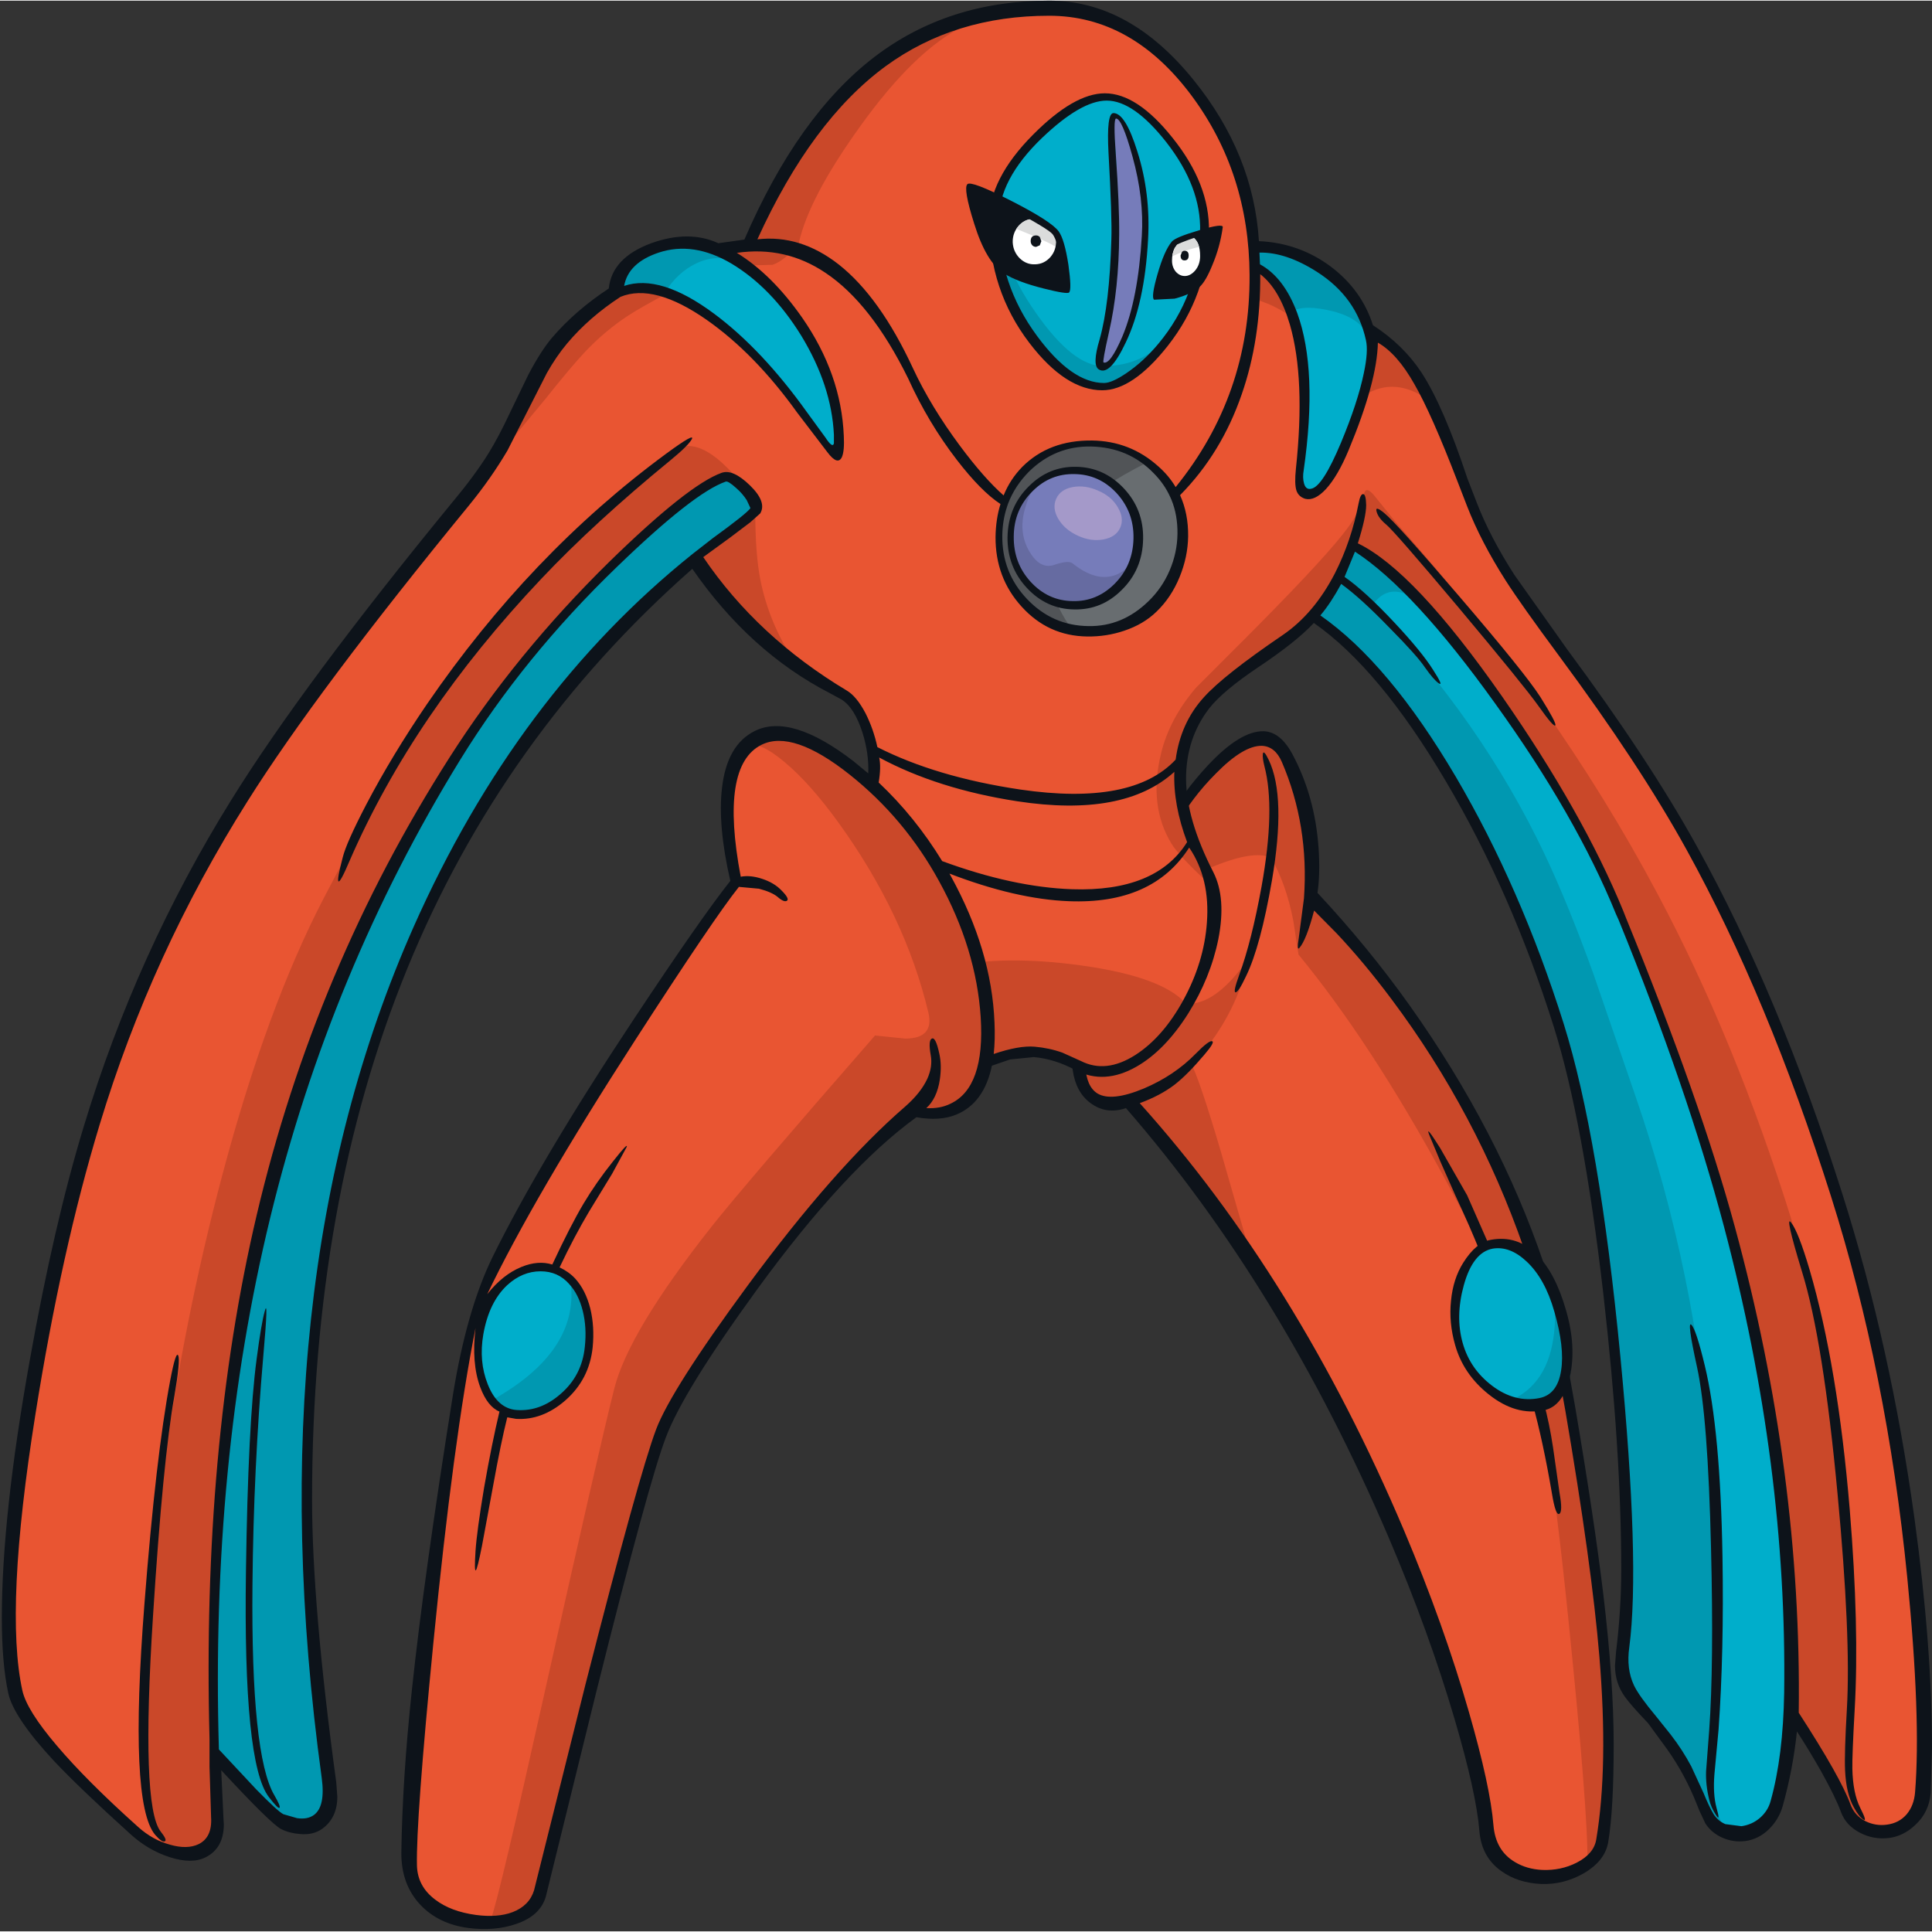
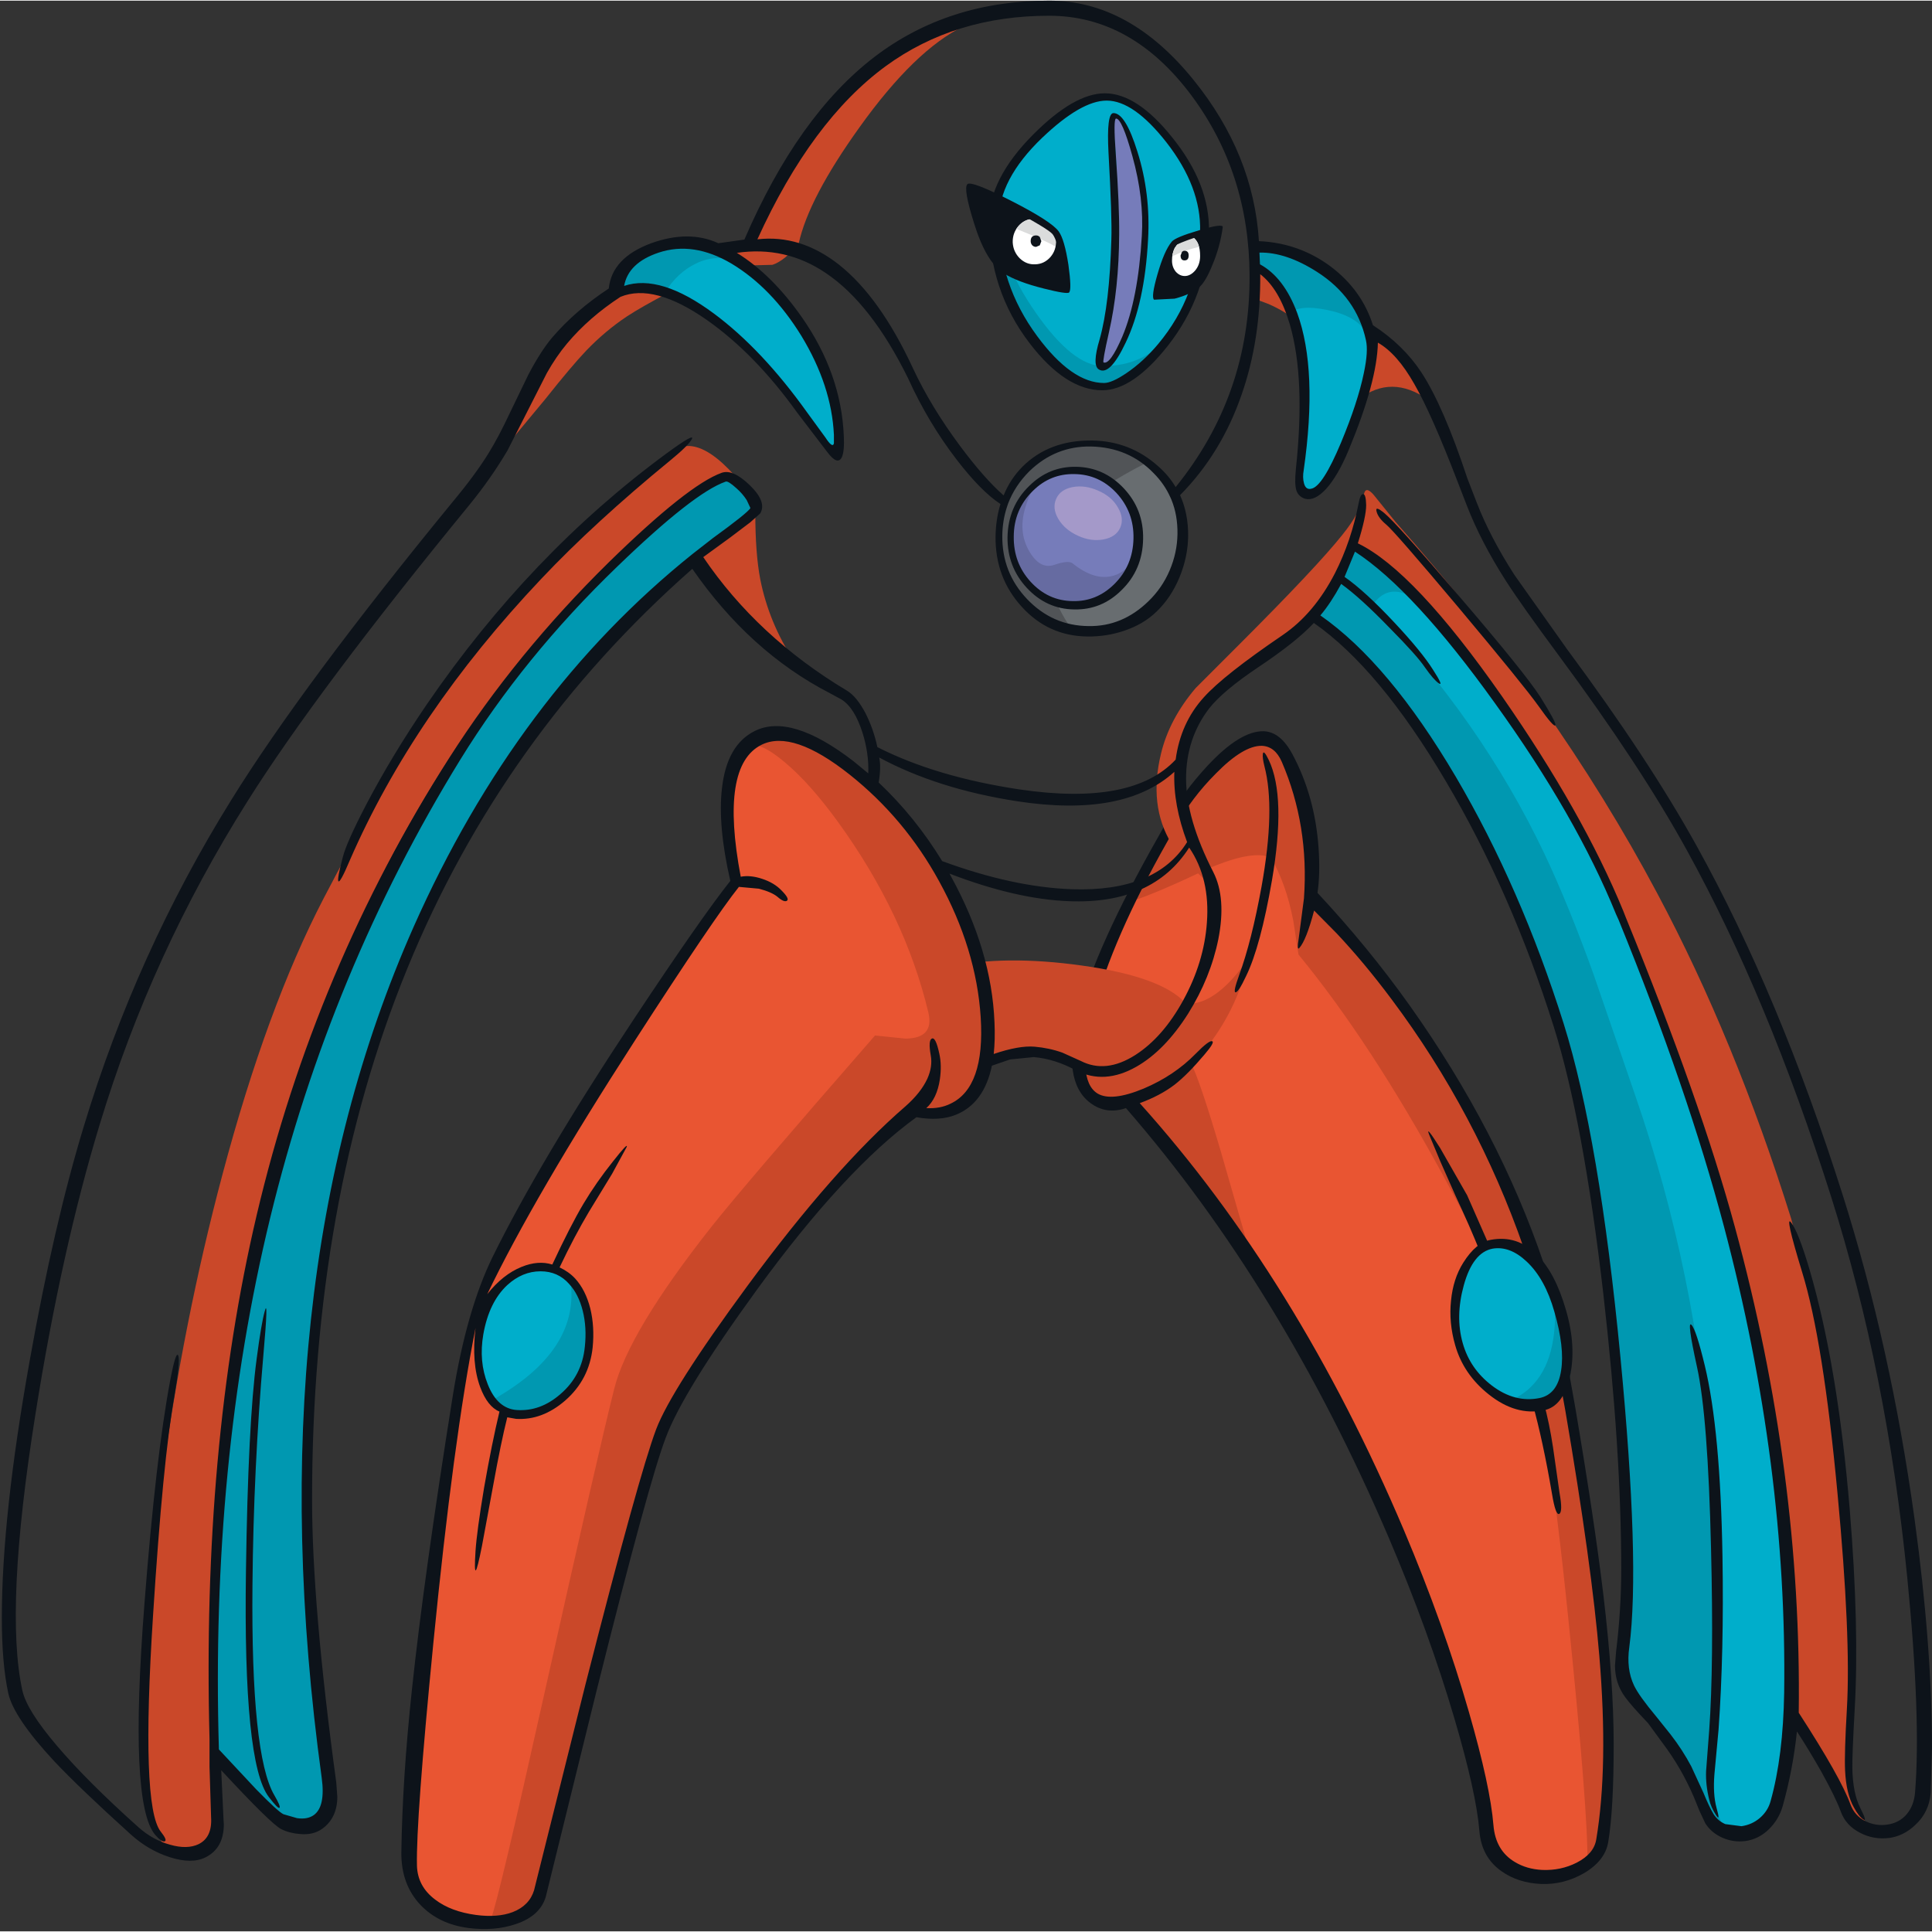
<svg xmlns="http://www.w3.org/2000/svg" version="1.1" width="371px" height="371px" viewBox="-0.35 0.0 371.15 370.9">
  <rect x="-0.35" y="0.0" width="371.15" height="370.9" fill="#333333" stroke="none" />
  <g>
    <path fill="#e95532" d="M224.7 158.1 Q229.15 150.05 235.45 145.1 243.4 138.8 246.8 145.8 250.1 152.7 250.9 162.75 251.3 167.75 251.0 171.4 L257.35 178.15 Q265.15 187.0 272.2 197.65 294.7 231.7 301.35 270.65 306.25 299.4 307.75 316.5 309.7 338.9 307.3 353.4 306.8 356.4 303.45 358.35 300.3 360.15 296.3 360.1 292.05 360.05 289.2 357.8 285.9 355.3 285.55 350.6 285.05 344.3 281.2 330.75 276.4 313.9 269.0 296.05 248.1 245.95 216.4 211.05 211.4 212.95 208.6 209.7 205.95 206.6 206.15 200.15 206.35 193.1 214.4 177.05 218.65 168.65 224.7 158.1" />
    <path fill="#ca4829" d="M228.45 204.15 Q230.1 207.25 234.2 221.15 L240.1 241.65 Q228.85 225.1 216.9 212.0 211.9 213.9 217.2 206.1 222.05 199.0 226.2 195.55 223.35 199.45 224.6 201.4 224.9 201.95 228.45 204.15" />
    <path fill="#ca4829" d="M231.85 166.7 Q221.85 171.45 217.2 172.95 227.15 152.35 235.35 145.5 242.8 139.35 246.8 145.8 250.85 152.35 251.3 162.5 251.55 167.6 251.0 171.4 L257.35 178.15 Q265.15 187.0 272.2 197.65 294.7 231.7 301.35 270.65 306.25 299.4 307.75 316.5 309.7 338.9 307.3 353.4 306.85 355.75 304.6 357.55 304.75 348.1 300.95 311.0 296.55 267.7 292.3 257.3 287.0 244.3 277.05 226.0 262.95 200.1 249.1 183.25 L248.1 176.75 Q246.7 169.55 243.8 164.65 240.4 163.05 231.85 166.7" />
    <path fill="#00aecb" d="M294.5 241.4 Q297.4 244.35 299.35 251.2 301.6 259.05 300.15 264.5 298.9 269.1 296.15 269.65 291.15 270.65 286.2 267.0 281.45 263.45 279.95 258.1 277.95 251.0 280.25 245.15 282.35 239.75 286.3 239.05 291.25 238.15 294.5 241.4" />
    <path fill="#0098b1" d="M294.2 239.8 Q295.15 240.15 297.15 244.5 299.3 249.2 300.45 254.15 303.75 268.15 296.15 269.65 293.0 270.3 289.75 268.95 297.1 265.8 298.2 255.95 299.25 246.55 294.2 239.8" />
    <path fill="#0d131a" d="M285.7 239.05 Q284.3 239.8 283.95 240.3 282.05 235.55 279.2 229.45 L276.35 223.0 274.2 217.85 Q273.4 215.8 276.3 220.4 L281.5 229.5 285.7 239.05" />
    <path fill="#0d131a" d="M299.25 286.7 Q299.9 290.3 299.2 290.7 298.5 291.1 297.8 286.85 296.05 276.6 294.05 269.45 L296.25 269.45 Q297.3 273.3 298.0 277.95 L299.25 286.7" />
    <path fill="#ca4829" d="M239.75 183.45 Q237.25 194.6 230.05 202.8 222.45 211.4 213.95 211.4 210.7 211.4 208.35 209.3 206.1 207.25 206.1 204.6 L207.45 205.1 210.25 205.6 Q213.15 205.6 217.45 203.75 219.6 202.8 221.15 201.85 L227.45 192.65 Q231.5 193.05 236.05 188.3 238.3 185.9 239.75 183.45" />
    <path fill="#0d131a" d="M242.55 147.05 Q242.15 145.45 242.25 144.7 242.4 143.8 243.4 145.9 246.75 152.95 244.0 169.0 241.8 181.7 239.05 187.35 237.55 190.55 237.0 190.5 236.5 190.5 237.7 187.2 240.1 180.65 242.0 170.2 244.7 155.2 242.55 147.05" />
    <path fill="#0d131a" d="M231.65 146.95 Q237.9 140.25 242.4 140.35 245.6 140.45 247.9 144.7 252.25 152.8 252.95 162.7 253.3 167.7 252.75 171.4 262.5 181.85 270.4 192.95 287.6 217.15 296.25 242.7 L294.3 241.1 Q292.85 239.75 292.4 239.7 283.35 213.7 266.95 191.8 261.8 184.9 256.45 179.2 L252.1 174.8 Q250.6 180.5 249.25 182.0 248.75 182.55 249.15 180.1 L250.15 172.45 Q251.15 158.45 245.9 146.25 244.6 143.25 242.05 143.15 238.5 143.1 233.25 148.45 228.6 153.1 225.6 158.55 L223.9 161.55 Q213.4 180.1 209.7 194.0 206.2 207.3 210.5 209.95 213.2 211.55 219.35 209.0 225.25 206.5 229.35 202.3 231.9 199.7 232.5 199.9 233.1 200.05 231.05 202.45 227.8 206.3 225.3 208.25 222.55 210.35 218.6 211.8 248.85 245.45 269.4 293.95 277.0 311.95 281.85 328.8 285.95 343.05 286.55 350.5 286.95 355.4 290.7 357.6 292.95 358.95 295.9 359.1 299.5 359.25 302.55 357.7 305.85 356.0 306.3 353.25 308.65 339.2 306.9 318.1 305.45 300.6 300.35 270.8 L299.65 266.95 300.25 265.1 Q300.65 263.75 301.1 263.7 L302.3 270.45 Q305.95 291.95 307.65 306.1 309.65 322.85 309.65 335.05 309.65 347.5 308.6 353.75 308.0 357.35 303.9 359.75 300.05 361.95 295.75 361.8 291.25 361.6 288.1 359.35 284.25 356.65 283.85 351.6 283.25 344.25 279.05 330.0 274.15 313.35 266.45 295.3 245.8 247.05 215.95 212.75 212.15 214.05 209.1 211.75 197.9 203.35 222.2 160.55 L223.85 157.6 Q226.9 152.05 231.65 146.95" />
    <path fill="#0d131a" d="M292.9 242.2 Q289.7 239.2 286.4 239.75 282.6 240.45 280.85 246.8 279.2 252.8 280.65 257.9 282.05 262.85 286.25 266.05 290.65 269.4 295.4 268.45 298.85 267.75 299.55 263.15 300.25 258.75 298.25 251.85 296.45 245.5 292.9 242.2 M286.05 238.05 Q291.15 237.1 294.95 240.95 298.45 244.45 300.5 251.6 302.5 258.5 301.25 264.3 299.95 270.05 296.25 270.8 290.85 271.9 285.65 267.75 280.8 263.9 279.2 258.3 277.95 253.95 278.4 249.75 278.8 245.55 280.75 242.45 283.2 238.55 286.05 238.05" />
-     <path fill="#e95532" d="M367.2 303.15 Q369.85 330.25 368.65 344.1 368.1 350.75 362.1 351.3 359.6 351.55 357.45 350.35 355.2 349.1 354.35 346.8 353.1 343.4 348.3 335.45 L343.7 328.15 343.0 334.55 Q342.1 341.8 340.9 346.0 339.65 350.45 335.0 351.45 330.4 352.45 328.15 348.8 L325.15 342.4 Q322.95 337.5 319.95 333.6 315.1 327.9 313.55 325.35 311.05 321.3 311.75 316.05 313.8 300.3 310.15 261.1 306.2 218.9 299.2 196.7 291.25 171.4 278.3 149.6 264.7 126.65 251.35 117.7 250.35 118.95 243.1 124.1 236.05 129.15 231.3 135.25 225.95 142.15 227.1 152.6 227.9 159.9 231.3 166.8 233.85 171.85 227.55 185.35 221.0 199.5 212.2 205.0 210.3 206.2 207.15 204.6 202.6 202.25 198.45 201.85 195.35 201.55 190.3 203.35 184.95 205.3 183.65 205.3 182.35 205.3 178.65 198.3 175.1 191.5 171.5 182.45 162.2 159.25 165.45 155.5 168.7 151.7 166.9 143.2 165.2 135.25 161.95 133.3 154.6 128.9 150.75 125.75 141.15 118.0 133.65 106.8 104.4 130.2 85.45 167.3 48.6 239.45 62.55 341.15 63.55 348.35 59.6 349.8 56.9 350.75 53.8 349.15 52.35 348.45 46.45 342.3 L40.9 336.3 40.95 340.35 41.3 348.8 Q41.7 354.95 36.15 355.55 30.8 356.1 25.7 351.5 4.9 332.85 3.1 324.75 -0.35 308.95 5.6 271.3 10.65 239.6 17.95 215.5 27.75 183.2 45.5 154.7 59.25 132.6 89.15 96.15 95.3 88.65 100.1 78.65 104.8 68.85 107.95 65.1 112.4 59.85 118.55 55.85 118.85 49.05 126.2 46.9 132.6 45.05 137.6 47.45 L140.8 47.1 143.3 46.7 Q152.0 25.4 165.0 14.6 179.1 2.9 200.05 1.9 219.15 1.0 231.25 20.8 235.65 27.95 238.25 36.6 240.45 43.8 240.45 48.3 247.55 45.8 255.65 52.7 258.7 55.3 260.9 58.4 262.9 61.25 263.05 62.75 L265.3 64.95 Q268.2 68.05 271.5 72.45 274.15 75.95 276.6 81.55 L282.55 96.65 Q286.0 105.5 294.3 117.15 L311.2 140.6 Q335.8 176.75 352.45 229.25 363.3 263.5 367.2 303.15" />
    <path fill="#00aecb" d="M343.6 328.25 L342.7 337.05 Q342.05 341.45 340.75 346.1 339.5 350.6 334.9 351.55 330.25 352.55 328.0 348.9 L325.05 342.5 Q322.8 337.65 319.8 333.7 314.95 328.05 313.4 325.5 310.95 321.4 311.65 316.15 313.7 300.4 310.05 261.25 306.1 219.05 299.1 196.85 291.2 171.75 278.35 150.0 264.85 127.2 251.6 118.05 253.45 115.25 256.4 108.95 258.25 104.9 259.55 104.9 271.3 112.65 286.0 132.5 300.2 151.75 309.7 172.2 311.6 175.4 316.9 189.25 323.9 207.4 329.55 226.85 346.6 285.65 343.6 328.25" />
    <path fill="#0098b1" d="M329.55 348.15 Q330.95 351.2 330.9 351.9 330.5 351.05 330.3 351.15 330.0 351.4 329.5 350.9 327.5 348.85 319.8 333.7 318.65 331.45 316.8 328.95 L313.9 325.2 Q311.0 321.05 311.65 316.15 313.7 300.4 310.05 261.25 306.1 219.05 299.1 196.85 291.3 171.95 278.55 150.35 265.15 127.65 252.0 118.35 L256.35 112.1 Q258.8 108.35 259.9 105.05 266.6 108.45 272.25 115.5 266.5 111.15 263.15 116.4 284.15 138.2 296.35 163.9 301.0 173.75 305.75 186.95 L313.8 210.35 Q325.65 244.6 328.35 281.5 330.05 304.8 328.2 344.35 328.2 345.1 329.55 348.15" />
    <path fill="#ca4829" d="M340.8 280.55 Q339.35 267.05 337.45 258.7 332.75 237.8 327.6 220.9 322.55 204.15 315.0 184.55 L302.55 158.15 Q294.8 142.9 287.1 133.25 L279.45 123.1 Q275.15 117.7 272.25 115.5 266.6 108.45 259.9 105.05 258.8 108.35 256.35 112.1 L252.0 118.35 251.25 117.8 Q250.2 119.05 242.95 124.25 235.9 129.3 231.2 135.35 225.8 142.25 226.95 152.75 227.75 160.1 231.2 166.9 231.7 168.0 231.75 169.5 226.05 164.2 224.7 161.95 220.25 154.65 222.7 144.6 224.3 138.0 229.35 132.05 L237.7 123.7 Q252.65 108.75 257.5 102.65 261.1 98.2 261.65 94.95 261.95 93.1 263.55 94.95 L267.75 100.15 Q298.55 134.85 318.05 171.55 332.95 199.5 343.75 234.0 352.5 266.85 354.3 300.8 355.25 318.9 355.0 341.45 355.15 344.35 356.55 347.3 L358.65 351.1 Q354.75 348.4 354.2 346.9 352.35 341.8 344.65 329.95 344.9 324.55 344.35 316.0 L343.25 302.25 Q342.85 299.55 340.8 280.55" />
    <path fill="#ca4829" d="M265.15 65.1 Q268.05 68.2 271.4 72.6 L274.05 76.7 Q266.95 71.7 260.65 76.6 261.85 71.45 260.85 66.0 260.0 61.5 258.35 59.45 256.8 57.45 253.75 57.65 250.25 57.85 248.55 61.45 246.65 59.75 243.4 58.3 L240.5 57.2 Q240.7 52.6 240.0 44.8 L240.3 48.45 Q252.55 44.1 262.9 62.85 L265.15 65.1" />
    <path fill="#ca4829" d="M184.8 4.9 Q175.4 9.45 164.75 24.35 155.0 37.95 153.1 46.6 150.45 49.95 148.05 50.75 L142.25 50.9 Q139.0 49.15 134.7 50.35 129.8 51.65 127.9 56.2 122.85 58.85 120.1 60.65 115.9 63.45 112.25 67.25 109.4 70.25 104.4 76.55 L95.35 87.45 Q97.4 84.1 101.55 75.45 104.7 68.9 107.8 65.2 112.15 60.1 118.4 56.0 118.75 49.2 126.05 47.0 132.5 45.15 137.45 47.6 L140.7 47.2 143.2 46.85 Q152.7 28.35 161.6 18.7 172.35 6.95 184.8 4.9" />
    <path fill="#ca4829" d="M152.2 126.9 Q147.65 123.75 142.9 118.75 138.05 113.55 133.75 107.2 135.9 105.1 139.15 102.6 L144.75 98.45 Q144.75 106.2 145.7 111.15 147.35 119.5 152.2 126.9" />
    <path fill="#0098b1" d="M144.75 97.0 L144.75 98.45 139.15 102.6 Q135.9 105.1 133.75 107.2 L133.55 106.9 Q104.25 130.3 85.3 167.4 48.45 239.55 62.4 341.25 63.4 348.45 59.5 349.9 56.85 350.85 53.65 349.3 51.55 348.3 41.65 337.4 L40.05 331.9 Q38.05 323.2 37.45 312.95 37.05 306.7 37.05 293.95 38.05 280.95 38.95 274.45 40.4 263.6 43.05 254.95 59.95 196.6 76.7 163.95 101.4 115.75 138.3 91.25 140.7 91.85 142.6 93.45 144.75 95.15 144.75 97.0" />
    <path fill="#ca4829" d="M129.15 86.4 Q130.95 85.35 132.6 85.6 136.2 86.1 140.8 91.25 L138.75 91.45 136.65 91.65 Q100.9 118.0 78.2 158.4 54.25 200.9 45.05 258.55 40.75 285.5 40.6 313.2 40.5 333.95 41.65 337.4 L40.8 336.45 40.85 340.5 Q40.95 345.25 41.2 348.9 41.45 352.95 38.85 354.65 36.5 356.25 32.75 355.45 27.8 353.75 27.3 333.3 26.8 313.3 30.7 284.5 34.85 253.8 42.4 225.45 50.9 193.5 61.8 172.5 72.15 152.6 80.75 139.5 89.55 126.2 103.7 109.05 109.1 103.0 118.3 95.05 126.4 88.0 129.15 86.4" />
    <path fill="#e95532" d="M188.95 193.85 Q190.05 205.15 185.75 210.8 184.35 212.65 181.3 213.5 178.1 214.35 175.25 213.5 161.55 223.3 144.5 246.65 130.05 266.45 126.6 275.7 122.25 287.2 113.35 324.85 L104.35 363.45 Q103.35 366.85 99.0 368.2 L89.95 368.55 Q84.8 367.65 81.4 365.0 77.55 362.05 77.45 358.0 77.2 347.8 82.4 305.45 88.05 259.6 92.15 249.65 100.05 230.5 121.3 198.05 131.9 181.85 140.95 169.45 136.65 151.35 142.65 143.75 148.8 135.9 161.05 146.05 173.6 156.55 179.4 166.6 187.65 181.0 188.95 193.85" />
    <path fill="#ca4829" d="M183.1 172.95 Q188.05 184.0 188.55 195.3 189.05 206.4 185.0 211.7 184.2 212.8 181.15 213.5 177.8 214.25 175.25 213.5 161.55 223.3 144.5 246.65 130.05 266.45 126.6 275.7 122.25 287.2 113.35 324.85 L104.35 363.45 Q103.4 366.7 100.25 367.85 L94.05 368.25 Q95.5 364.4 104.2 325.35 114.5 279.2 117.65 266.65 120.4 255.7 136.4 235.45 142.7 227.5 167.75 198.8 L173.6 199.4 Q179.15 199.35 178.0 194.4 173.5 175.55 160.65 157.8 155.25 150.35 150.4 146.3 145.5 142.15 143.0 143.1 145.25 141.2 150.85 141.9 156.9 142.6 161.05 146.05 176.9 159.35 183.1 172.95" />
    <path fill="#00aecb" d="M112.75 258.65 Q112.15 264.5 107.7 268.3 103.6 271.8 98.9 271.5 94.9 271.25 92.9 267.5 91.0 264.0 91.0 257.9 91.0 252.05 94.65 247.7 98.35 243.35 103.5 243.35 108.45 243.35 111.05 248.1 113.4 252.5 112.75 258.65" />
    <path fill="#0098b1" d="M112.25 251.3 Q113.15 254.7 112.75 258.65 112.15 264.5 107.7 268.3 103.6 271.8 98.9 271.5 96.15 271.3 93.65 269.15 111.35 259.5 109.2 245.65 111.3 247.75 112.25 251.3" />
    <path fill="#686d70" d="M221.85 90.35 Q226.95 95.4 226.85 102.8 226.75 110.3 221.5 115.8 216.2 121.35 209.0 121.25 201.75 121.15 196.65 115.8 191.6 110.45 191.65 103.0 191.75 95.55 196.95 90.4 202.2 85.2 209.45 85.25 216.8 85.35 221.85 90.35" />
    <path fill="#515457" d="M219.95 88.75 Q210.45 93.55 206.25 98.0 199.95 104.6 201.7 112.85 202.65 116.7 205.6 120.85 199.5 119.55 195.55 114.55 191.6 109.5 191.65 103.0 191.75 95.55 196.95 90.4 202.2 85.2 209.45 85.25 215.25 85.3 219.95 88.75" />
    <path fill="#767cba" d="M215.0 94.2 Q218.55 98.05 218.5 103.4 218.45 108.75 214.8 112.5 211.15 116.3 206.05 116.2 201.0 116.15 197.45 112.3 193.9 108.45 193.95 103.1 194.05 97.75 197.65 94.0 201.3 90.25 206.4 90.3 211.45 90.4 215.0 94.2" />
    <path fill="#00aecb" d="M230.9 44.3 Q230.75 54.15 224.5 64.1 218.2 74.2 211.75 74.2 206.25 74.2 198.8 64.05 190.8 53.05 190.8 42.25 190.8 34.9 198.1 26.7 205.45 18.5 212.25 18.5 217.45 18.5 224.1 27.0 231.1 36.0 230.9 44.3" />
    <path fill="#767cba" d="M213.55 24.9 Q213.1 21.3 214.5 22.55 215.85 23.7 217.1 27.3 221.15 39.25 219.25 52.95 217.6 64.7 213.8 68.3 209.55 72.35 211.55 65.25 213.9 57.15 214.2 43.1 214.45 31.85 213.55 24.9" />
    <path fill="#00aecb" d="M131.9 46.9 Q136.2 47.8 141.05 50.6 145.2 53.0 150.15 58.9 154.85 64.4 156.95 68.95 158.9 73.15 160.25 79.7 161.55 86.15 160.65 86.6 159.8 87.05 158.7 85.95 L154.05 79.95 Q149.15 73.4 146.1 69.85 141.3 64.3 137.25 61.45 132.95 58.45 129.8 57.05 127.15 55.85 124.3 55.35 L120.1 55.45 118.4 56.0 Q118.4 54.55 119.0 52.8 120.2 49.25 123.3 47.65 126.8 45.85 131.9 46.9" />
    <path fill="#00aecb" d="M255.3 52.75 Q262.65 58.6 262.65 64.0 262.65 70.65 260.6 78.15 258.1 87.2 253.55 93.25 251.45 95.95 250.25 94.5 249.2 93.25 249.4 90.75 L250.3 76.5 Q250.45 67.85 247.4 58.95 246.0 54.85 243.15 52.9 L240.6 51.75 240.45 48.15 240.9 47.65 Q241.6 47.15 243.1 47.15 248.35 47.15 255.3 52.75" />
    <path fill="#0098b1" d="M191.35 40.2 Q191.35 49.6 198.7 60.05 205.8 70.2 211.55 70.2 219.45 70.2 224.15 64.4 222.85 66.85 220.55 69.35 215.95 74.25 211.05 74.25 208.35 74.25 202.75 69.1 196.85 63.65 194.7 58.45 191.1 49.55 190.85 44.0 L191.35 40.2" />
    <path fill="#0098b1" d="M122.85 47.6 Q129.0 44.8 135.65 47.2 139.0 48.35 141.1 50.1 137.15 48.65 133.35 50.5 129.8 52.2 127.35 56.1 124.75 55.2 122.85 55.1 L119.6 55.45 117.75 55.95 Q118.05 54.3 118.85 52.45 120.45 48.7 122.85 47.6" />
    <path fill="#0098b1" d="M247.9 59.7 Q246.05 55.95 244.8 54.45 L242.35 52.2 240.8 51.1 240.8 47.7 243.3 47.35 Q246.85 47.55 252.25 50.25 257.65 52.95 260.7 59.6 262.05 62.65 262.55 65.2 261.7 61.25 255.8 59.7 250.25 58.3 247.9 59.7" />
    <path fill="#ca4829" d="M182.0 185.6 Q192.65 183.3 207.4 185.35 222.9 187.5 227.45 192.65 225.85 195.85 222.9 199.1 217.0 205.55 210.25 205.6 208.4 205.65 204.35 203.85 200.3 202.1 197.75 202.1 194.75 202.1 190.65 203.45 L187.1 204.8 Q185.25 195.95 184.1 192.8 L182.6 188.0 182.0 185.6" />
    <path fill="#a499c9" d="M214.4 97.35 Q215.65 99.45 214.85 101.25 214.05 103.05 211.65 103.5 209.25 103.95 206.75 102.8 204.2 101.65 202.95 99.55 201.75 97.5 202.55 95.7 203.35 93.9 205.7 93.45 208.1 93.0 210.65 94.15 213.2 95.25 214.4 97.35" />
    <path fill="#666ba1" d="M196.6 97.45 Q195.1 102.5 197.8 106.45 199.7 109.2 202.15 108.4 204.9 107.45 205.7 108.1 210.0 111.55 213.6 110.45 216.75 109.5 217.75 105.8 L217.1 108.45 Q216.1 111.65 214.55 112.6 L210.7 114.95 Q208.3 116.2 206.05 116.2 200.75 116.2 197.2 112.2 193.7 108.25 193.7 102.6 193.7 98.25 196.75 94.8 198.25 93.1 199.7 92.25 197.75 93.45 196.6 97.45" />
    <path fill="#0d131a" d="M109.0 246.55 Q106.85 244.1 103.5 244.1 100.0 244.1 97.1 246.75 93.6 250.0 92.5 256.2 91.6 261.4 93.35 265.8 95.2 270.5 98.95 270.75 103.45 271.05 107.3 267.7 111.45 264.15 112.0 258.6 112.4 254.9 111.6 251.7 110.8 248.5 109.0 246.55 M158.2 83.9 Q159.6 86.05 159.85 85.05 L159.85 83.4 Q159.4 73.95 153.6 64.4 147.9 55.15 140.15 50.5 132.85 46.2 126.2 48.4 120.35 50.35 119.55 54.8 126.5 52.45 136.85 60.15 146.05 67.0 154.7 79.1 L158.2 83.9 M141.1 93.65 Q139.5 92.2 139.05 92.4 132.9 94.55 118.25 108.7 100.25 126.05 88.05 145.85 63.1 186.4 51.55 233.85 40.1 281.0 41.7 335.95 L48.85 343.6 Q53.05 347.9 54.1 348.4 L56.7 349.15 Q58.7 349.45 59.95 348.55 62.2 346.9 61.45 341.4 48.5 247.0 79.1 177.95 98.9 133.35 132.75 106.25 L136.6 103.25 Q143.15 98.5 143.8 97.5 L143.8 97.45 143.1 95.95 Q142.3 94.7 141.1 93.65 M182.05 167.7 L182.35 168.25 Q190.15 182.45 190.7 196.3 190.85 199.6 190.55 202.35 195.4 200.7 198.4 200.95 201.25 201.2 203.75 202.1 L207.3 203.7 Q212.1 206.15 217.75 202.55 223.05 199.15 226.95 192.05 230.95 184.75 231.5 177.15 232.15 168.65 228.1 162.7 221.1 173.65 204.95 173.0 194.8 172.6 182.05 167.7 M180.05 169.15 Q173.45 157.1 162.9 148.7 151.95 140.0 145.95 142.95 137.9 146.95 141.95 168.3 143.8 167.95 146.05 168.7 148.35 169.45 149.75 170.9 151.35 172.5 150.85 172.9 150.3 173.3 149.0 172.15 147.9 171.25 145.45 170.6 L141.6 170.25 Q136.8 176.25 121.7 199.65 102.2 229.85 93.25 248.5 96.25 244.7 99.85 243.25 103.05 241.95 105.75 242.8 109.2 235.4 111.75 231.1 114.2 227.0 117.4 223.0 120.35 219.25 120.05 220.2 L117.25 225.35 112.8 232.65 Q110.0 237.35 107.15 243.35 108.95 244.2 110.15 245.5 112.15 247.7 113.05 251.25 113.9 254.75 113.5 258.75 112.85 264.9 108.2 268.95 103.8 272.75 98.8 272.45 L97.1 272.15 Q95.9 276.9 94.4 285.2 L92.25 296.8 Q91.35 301.35 91.05 301.55 90.75 301.75 91.0 297.85 91.25 294.05 92.65 285.65 94.15 277.1 95.6 271.05 93.3 270.1 91.9 266.35 90.2 261.75 91.0 255.0 86.75 276.45 82.9 315.5 79.55 349.65 79.75 358.25 79.85 362.25 83.25 364.8 86.25 367.1 91.1 367.75 95.25 368.3 98.15 367.2 101.35 365.95 102.25 363.0 L112.1 323.55 Q122.4 283.2 125.7 274.45 128.6 266.8 143.2 246.95 159.95 224.2 173.6 212.4 176.55 209.8 177.8 207.1 178.85 204.75 178.45 202.6 177.95 199.75 178.65 199.4 179.4 199.0 180.1 202.3 180.6 204.5 180.2 207.25 179.65 210.9 177.6 212.75 180.25 212.9 182.25 211.9 188.9 208.75 188.05 195.3 187.2 182.15 180.05 169.15 M168.45 150.2 Q175.45 156.8 180.65 165.3 194.25 170.3 205.55 170.7 221.7 171.25 227.7 161.65 225.0 154.45 225.25 148.15 215.55 156.95 195.05 153.8 179.8 151.45 168.55 145.4 168.95 147.2 168.45 150.2 M197.4 90.4 Q194.6 93.2 193.3 96.65 L193.1 97.25 Q192.25 99.8 192.2 102.7 192.1 109.85 196.95 114.95 201.85 120.1 208.8 120.15 215.25 120.25 220.25 115.4 222.9 112.85 224.35 109.45 225.8 106.05 225.85 102.45 225.9 98.85 224.7 95.9 L224.5 95.45 Q223.35 92.85 221.25 90.75 216.45 85.8 209.2 85.65 202.4 85.55 197.4 90.4 M201.2 2.9 Q183.1 2.9 169.85 12.55 155.55 23.0 145.15 45.85 153.4 44.9 160.8 50.7 168.7 56.95 175.05 70.65 178.45 77.95 184.05 85.5 188.7 91.75 192.45 95.05 193.7 91.95 196.05 89.55 201.2 84.4 209.45 84.5 216.75 84.6 222.15 89.45 224.2 91.25 225.5 93.45 239.85 75.75 239.7 52.7 239.6 33.15 228.6 18.3 217.15 2.9 201.2 2.9 M262.05 65.2 Q260.25 56.95 252.65 52.1 246.7 48.3 241.6 48.4 L241.7 50.65 Q246.3 53.15 248.85 60.0 252.85 70.95 250.1 90.2 249.85 91.6 250.15 92.7 250.5 94.05 251.6 93.75 253.75 93.3 257.25 84.95 260.5 77.15 261.65 71.55 262.55 67.35 262.05 65.2 M339.8 345.85 Q342.2 337.3 342.4 325.05 343.0 281.45 330.85 235.55 323.85 209.1 310.6 176.6 L310.1 175.5 Q302.45 156.65 286.9 135.05 271.25 113.2 259.95 105.85 L257.95 110.7 Q261.9 113.45 267.55 119.5 272.75 125.05 274.95 128.55 277.05 131.8 276.05 131.15 275.05 130.45 273.4 128.1 271.85 125.8 266.7 120.6 261.0 114.7 257.3 112.05 255.3 115.75 253.3 118.1 266.45 127.25 279.35 149.15 291.8 170.35 300.05 196.55 306.9 218.4 310.95 260.65 314.75 300.3 312.65 316.3 312.05 320.45 313.55 323.65 314.5 325.65 317.8 329.6 L320.6 333.1 Q322.85 336.0 324.55 339.2 L326.9 344.3 Q328.0 347.0 328.85 348.4 329.7 349.7 331.1 350.3 L334.2 350.7 Q336.25 350.4 337.75 349.1 339.3 347.75 339.8 345.85 M367.55 344.15 Q368.7 329.85 366.05 302.95 362.15 263.65 351.4 229.7 339.25 191.4 323.7 163.2 314.7 146.85 299.1 125.8 291.85 116.0 288.9 111.4 284.15 103.95 281.5 97.15 L279.7 92.5 Q274.65 79.35 271.35 73.65 268.05 67.8 264.35 65.7 264.2 73.2 258.75 86.3 256.65 91.35 254.35 93.85 252.2 96.15 250.4 95.7 249.1 95.3 248.7 94.1 248.3 92.85 248.6 89.95 250.45 72.6 247.45 62.25 245.45 55.4 241.75 52.55 241.85 65.1 238.2 75.6 234.3 86.95 226.35 95.0 227.95 98.55 227.9 102.9 227.85 106.85 226.25 110.75 224.65 114.65 221.85 117.35 219.35 119.8 215.6 121.05 212.2 122.2 208.5 122.15 201.0 122.05 195.9 116.4 190.85 110.85 190.9 103.0 190.95 99.6 191.85 96.7 188.15 94.3 183.45 88.2 177.95 81.05 174.1 72.55 167.0 58.15 158.25 52.3 150.55 47.1 141.2 48.45 147.95 52.6 153.75 60.9 161.25 71.7 161.75 83.6 161.9 86.45 161.4 87.65 160.6 89.4 158.6 86.75 L152.8 79.15 Q144.7 67.85 135.45 61.35 125.3 54.25 118.85 56.9 112.8 60.85 108.6 65.85 106.5 68.35 104.7 71.55 L101.6 77.65 97.15 86.4 Q94.0 91.75 89.8 96.9 60.5 132.65 47.2 153.8 28.75 183.05 18.8 215.9 11.45 240.1 6.45 271.6 0.5 308.95 3.95 324.65 4.8 328.45 10.55 335.2 16.3 342.0 26.25 350.9 29.0 353.35 32.3 354.25 35.6 355.2 37.8 354.15 40.45 352.85 40.2 348.95 L39.9 339.3 39.9 333.95 Q38.45 277.95 48.95 233.35 60.1 185.95 86.0 145.4 98.7 125.5 116.65 107.85 131.85 93.0 138.3 90.7 140.45 89.95 143.7 93.1 147.0 96.3 145.7 98.5 L143.8 100.2 139.9 103.15 134.75 106.9 Q145.15 122.25 162.35 132.55 164.2 133.65 165.9 136.85 167.45 139.9 168.2 143.4 179.5 149.15 195.65 151.55 217.2 154.7 225.5 145.8 226.45 138.75 230.9 133.85 234.7 129.6 246.1 121.85 252.1 117.75 256.1 110.0 259.25 103.8 260.65 96.55 261.0 94.7 261.55 94.8 262.05 94.85 262.1 96.9 262.1 99.15 260.5 104.25 271.35 109.5 288.2 133.65 303.75 156.0 311.5 174.9 L311.95 176.05 Q326.3 211.15 332.95 235.65 345.8 282.85 345.2 328.9 353.3 341.4 355.15 346.55 355.95 348.7 358.05 349.75 360.0 350.7 362.15 350.4 364.45 350.1 365.9 348.45 367.35 346.75 367.55 344.15 M353.65 229.45 Q362.9 258.7 367.45 291.7 370.8 316.25 370.8 335.55 L370.55 344.3 Q370.25 348.0 367.6 350.45 365.4 352.55 362.65 352.95 359.6 353.35 356.95 351.95 354.25 350.55 353.3 347.95 352.35 345.3 349.55 340.25 347.2 336.1 344.85 332.5 344.1 339.75 342.1 346.9 341.35 349.45 339.45 351.3 337.5 353.2 334.95 353.55 332.65 353.85 330.5 352.9 328.4 351.95 327.25 350.15 L326.15 347.8 325.05 345.1 Q322.65 339.5 319.1 334.8 L316.25 330.9 Q313.0 327.5 311.85 325.9 309.9 323.25 309.9 319.85 L310.1 317.25 Q311.1 309.15 311.1 301.35 311.1 278.45 307.65 248.35 303.8 215.15 298.15 197.15 290.0 171.25 277.4 149.95 264.65 128.35 252.05 119.55 248.65 123.2 241.3 128.1 234.6 132.6 231.95 135.95 227.5 141.75 227.5 149.45 227.5 157.2 232.75 167.45 235.25 172.4 233.7 180.3 232.2 187.7 227.9 194.6 223.4 201.7 217.95 204.8 211.8 208.3 206.35 205.5 202.3 203.3 198.25 202.95 L193.7 203.4 190.2 204.6 Q188.7 211.8 183.35 214.0 180.2 215.3 175.7 214.5 161.95 224.45 145.05 247.65 130.85 267.2 127.55 276.05 124.25 284.7 114.2 324.9 L104.5 364.25 Q103.4 367.95 98.75 369.5 94.65 370.9 89.6 370.25 83.95 369.5 80.45 365.85 76.7 361.9 76.75 355.75 76.95 341.55 78.8 324.3 81.1 302.7 86.65 267.9 89.3 251.5 94.3 241.3 103.45 222.75 121.45 195.6 134.35 176.15 139.95 169.1 137.5 158.45 138.35 151.25 139.3 142.95 144.65 140.3 151.6 136.85 163.6 146.1 L166.45 148.45 Q166.6 144.65 165.35 140.65 163.8 135.8 161.3 134.25 L159.0 133.0 Q143.7 125.1 132.65 109.15 59.6 173.5 59.6 287.9 59.6 308.25 64.25 342.3 L64.45 345.05 Q64.45 349.1 61.55 351.2 59.8 352.45 57.25 352.2 55.25 352.05 53.65 351.25 51.65 350.2 42.15 339.95 L42.6 349.6 42.65 350.3 Q42.65 354.95 39.1 356.7 36.45 358.0 32.25 356.65 28.2 355.35 24.85 352.35 15.0 343.45 10.05 338.2 2.3 329.85 1.25 325.2 0.0 319.45 0.0 310.65 0.0 291.2 5.35 261.3 10.0 235.15 15.75 216.25 25.85 182.9 44.05 153.6 57.75 131.5 86.6 96.3 90.9 91.15 93.5 86.95 95.45 83.8 97.6 79.2 L101.15 71.85 Q103.55 67.3 105.7 64.75 110.2 59.5 116.6 55.3 117.2 49.4 124.75 46.6 132.0 44.0 137.65 46.6 L142.65 45.9 Q152.95 22.05 167.65 10.8 181.8 0.0 201.2 0.0 216.65 0.0 228.95 15.25 240.45 29.45 241.5 46.2 249.2 46.55 255.25 51.05 261.25 55.55 263.4 62.35 269.2 66.1 272.7 71.4 276.95 77.9 281.55 91.8 L283.35 96.45 Q285.9 103.05 290.6 110.35 L300.7 124.6 Q316.45 145.85 325.6 162.4 341.45 191.0 353.65 229.45" />
    <path fill="#0d131a" d="M127.6 87.05 Q133.25 82.9 132.55 84.25 131.85 85.5 128.5 88.25 113.85 100.25 103.65 111.05 79.1 137.0 66.85 165.15 64.95 169.65 64.65 169.15 64.4 168.75 65.5 164.55 66.2 161.75 70.0 154.45 74.95 145.0 81.7 135.1 101.5 106.25 127.6 87.05" />
    <path fill="#0d131a" d="M32.35 265.05 Q33.45 259.25 33.9 260.3 34.3 261.35 33.15 268.05 30.95 280.4 29.05 310.25 26.7 346.75 30.5 351.7 31.85 353.4 31.3 353.6 30.75 353.85 29.45 352.35 24.4 346.35 27.4 307.95 29.6 279.6 32.35 265.05" />
    <path fill="#0d131a" d="M48.95 260.95 Q49.85 254.1 50.5 251.8 51.25 248.9 50.25 260.15 48.35 281.95 48.15 304.4 47.85 337.05 52.35 344.75 53.6 346.9 53.35 347.15 53.1 347.45 51.3 345.1 46.35 338.7 46.9 301.65 47.3 273.35 48.95 260.95" />
    <path fill="#0d131a" d="M214.15 94.6 Q210.8 91.0 206.05 90.95 201.45 90.85 198.1 94.15 194.4 97.75 194.4 103.0 194.35 108.05 197.65 111.65 201.0 115.3 205.75 115.35 210.3 115.45 213.7 112.1 217.3 108.55 217.4 103.3 217.5 98.25 214.15 94.6 M206.4 89.55 Q211.75 89.65 215.55 93.7 219.35 97.75 219.25 103.4 219.15 109.35 215.05 113.3 211.25 117.05 206.05 116.95 200.7 116.9 196.9 112.8 193.15 108.75 193.2 103.1 193.3 97.15 197.4 93.2 201.2 89.45 206.4 89.55" />
    <path fill="#0d131a" d="M230.2 44.3 Q230.4 35.8 223.75 27.25 217.45 19.2 212.25 19.2 207.35 19.2 199.85 26.35 191.5 34.35 191.5 42.25 191.5 54.45 198.9 64.45 205.55 73.45 211.75 73.45 213.25 73.45 216.05 71.55 219.3 69.35 222.15 65.95 229.95 56.6 230.2 44.3 M211.9 17.8 Q218.1 17.8 224.9 26.35 232.05 35.25 231.9 44.3 231.65 56.55 224.0 66.3 217.25 74.85 211.4 74.85 204.35 74.85 197.4 65.75 189.65 55.6 189.65 42.35 189.65 34.25 198.1 25.75 206.0 17.8 211.9 17.8" />
    <path fill="#0d131a" d="M219.0 45.2 Q219.45 38.0 217.2 29.9 215.2 22.65 214.05 22.65 213.5 22.65 214.0 29.5 214.7 39.4 214.65 44.9 214.6 55.3 212.7 63.65 211.4 69.4 211.65 69.5 212.9 70.0 215.25 64.55 218.3 57.3 219.0 45.2 M213.15 45.85 Q213.3 41.7 212.6 29.2 212.2 21.6 213.55 21.6 215.85 21.6 218.15 29.0 220.7 37.05 220.2 45.9 219.55 58.1 215.9 65.7 212.85 72.15 210.75 70.85 209.4 70.05 210.9 65.05 212.8 58.3 213.15 45.85" />
    <path fill="#0d131a" d="M325.65 262.45 Q323.65 253.35 324.6 254.4 325.5 255.35 327.15 262.2 330.15 274.65 330.55 298.9 330.85 317.3 329.8 332.1 L329.0 340.75 Q328.7 344.55 329.4 347.15 330.2 349.95 329.3 348.55 328.35 347.1 328.0 345.6 327.3 342.75 327.4 340.15 L328.0 332.25 Q328.9 319.8 328.35 297.3 327.75 271.95 325.65 262.45" />
    <path fill="#0d131a" d="M345.85 244.25 Q342.4 232.95 343.75 234.75 345.15 236.55 347.3 243.85 352.7 262.35 355.0 289.9 356.85 312.5 355.95 328.25 355.45 337.15 355.5 339.65 355.6 344.35 357.0 347.15 358.45 350.0 357.6 349.4 356.75 348.85 355.8 347.1 354.3 344.45 354.1 339.95 353.95 336.7 354.45 328.15 355.25 314.35 352.65 286.8 349.9 257.35 345.85 244.25" />
    <path fill="#0d131a" d="M264.1 98.15 Q263.75 96.9 265.65 98.5 267.95 100.4 279.95 114.4 292.6 129.15 295.55 133.75 298.65 138.7 298.45 139.2 298.2 139.75 295.2 135.5 292.3 131.45 279.9 116.65 267.5 101.9 265.95 100.65 264.4 99.35 264.1 98.15" />
    <path fill="#0d131a" d="M186.2 36.35 Q186.8 35.9 194.35 39.75 201.65 43.5 202.6 44.5 203.35 45.25 204.0 50.3 204.65 55.1 204.35 55.5 L201.0 55.35 Q197.55 54.65 194.9 52.95 190.5 50.15 187.65 43.3 185.05 37.1 186.2 36.35" />
    <path fill="#ffffff" d="M201.15 43.05 Q202.45 44.3 202.5 46.1 202.6 47.9 201.45 49.25 200.25 50.6 198.55 50.65 196.85 50.75 195.55 49.5 194.3 48.25 194.2 46.45 194.15 44.65 195.3 43.3 196.45 42.0 198.15 41.9 199.85 41.85 201.15 43.05" />
    <path fill="#dbdcdc" d="M202.4 47.25 Q200.45 46.05 194.9 43.85 196.1 42.0 198.15 41.9 199.85 41.85 201.15 43.05 202.45 44.3 202.5 46.1 L202.4 47.25" />
    <path fill="#0d131a" d="M234.0 44.0 Q234.2 44.4 233.35 47.2 232.35 50.45 230.85 52.85 229.3 55.3 225.65 56.6 222.3 57.8 221.85 57.0 221.5 56.4 222.9 52.0 224.3 47.55 225.1 46.65 225.8 45.8 229.85 44.7 233.8 43.65 234.0 44.0" />
    <path fill="#0d131a" d="M199.7 46.2 L199.4 47.0 198.7 47.3 Q198.25 47.3 197.95 47.0 197.65 46.65 197.65 46.2 197.65 45.1 198.7 45.1 199.1 45.1 199.4 45.4 L199.7 46.2" />
    <path fill="#ffffff" d="M225.8 46.85 L226.75 46.25 Q227.95 45.65 228.9 45.5 230.2 46.45 230.2 49.05 230.2 50.75 229.2 51.9 228.3 52.9 227.25 52.9 226.3 52.9 225.55 52.1 224.8 51.2 224.8 49.95 224.8 48.55 225.3 47.55 L225.8 46.85" />
    <path fill="#dbdcdc" d="M228.9 45.5 Q229.7 46.15 230.0 47.3 227.55 47.85 224.85 49.1 225.0 48.1 225.4 47.4 L225.8 46.85 226.75 46.25 Q227.95 45.65 228.9 45.5" />
    <path fill="#0d131a" d="M193.9 38.45 Q201.65 42.4 203.05 44.35 204.15 45.9 204.9 50.75 205.55 55.45 205.05 56.05 204.7 56.45 200.15 55.3 195.15 54.05 192.5 52.4 189.1 50.25 186.8 42.85 184.65 36.05 185.5 35.25 186.25 34.55 193.9 38.45 M188.05 42.85 Q190.15 48.75 192.0 50.35 194.0 52.1 198.9 53.65 203.45 55.05 203.8 54.65 204.3 54.15 203.5 50.1 202.75 46.0 201.85 44.85 200.95 43.8 193.9 40.05 186.9 36.35 186.6 36.65 186.0 37.15 188.05 42.85" />
    <path fill="#0d131a" d="M228.0 48.95 Q228.0 49.9 227.2 49.9 226.45 49.9 226.45 48.95 L226.7 48.3 Q226.9 48.05 227.2 48.05 228.0 48.05 228.0 48.95" />
    <path fill="#0d131a" d="M234.55 43.5 Q234.05 47.25 232.55 50.8 231.3 53.9 230.1 55.0 228.55 56.4 225.3 57.25 L221.35 57.45 Q220.75 56.95 222.0 52.6 223.3 48.05 224.75 46.3 225.45 45.45 230.05 44.1 234.6 42.75 234.55 43.5 M225.35 47.1 Q224.3 48.25 223.05 52.5 221.85 56.5 222.15 56.7 222.55 57.05 225.25 56.25 228.1 55.4 229.35 54.3 230.6 53.2 232.15 48.85 233.55 44.75 233.3 44.4 233.1 44.2 229.4 45.45 225.75 46.7 225.35 47.1" />
  </g>
</svg>